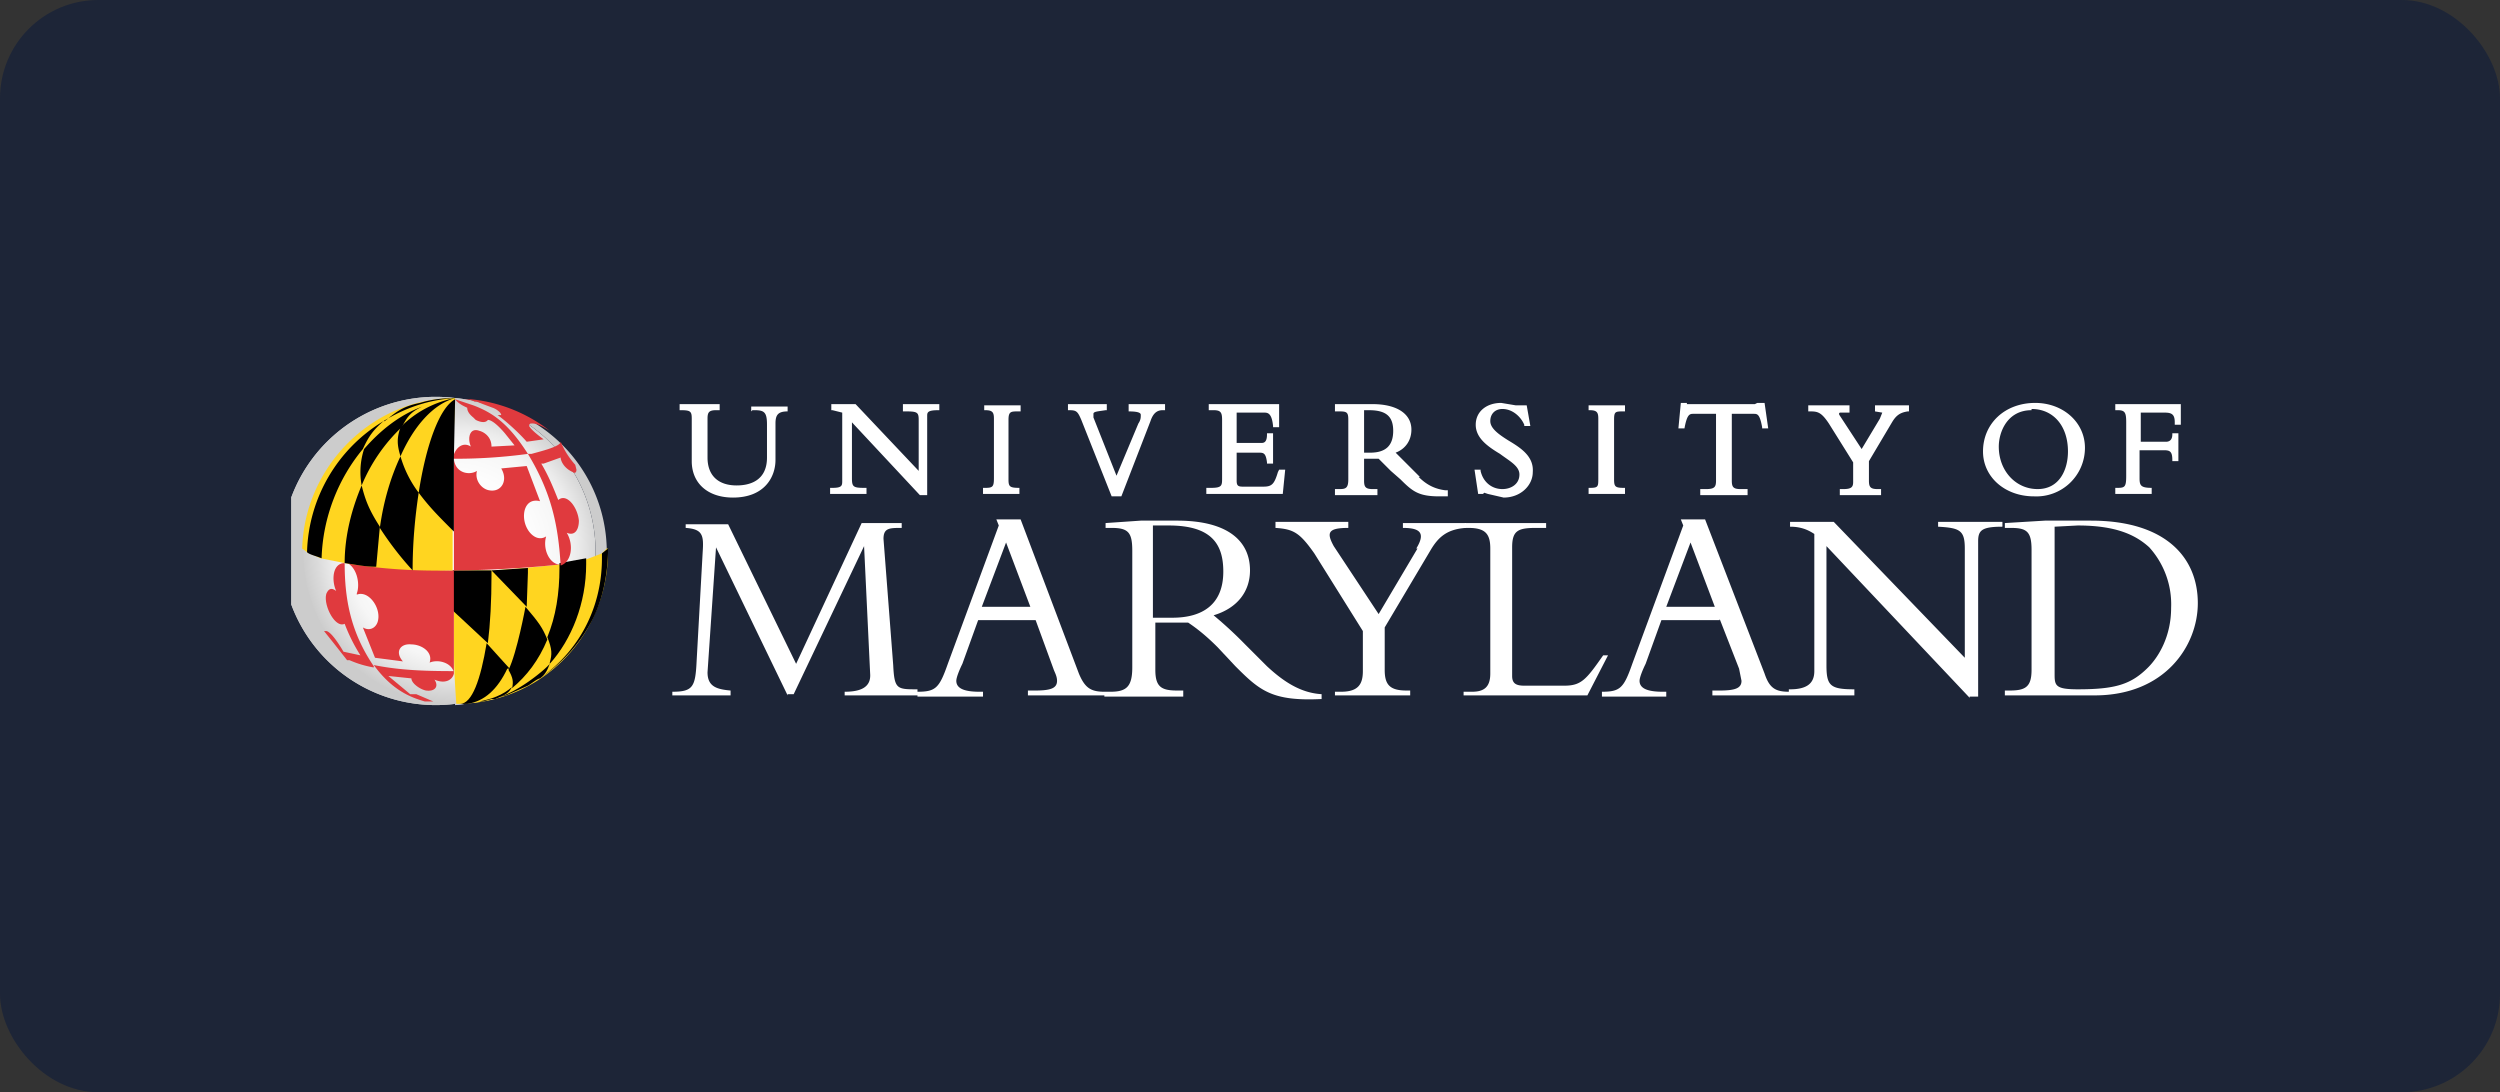
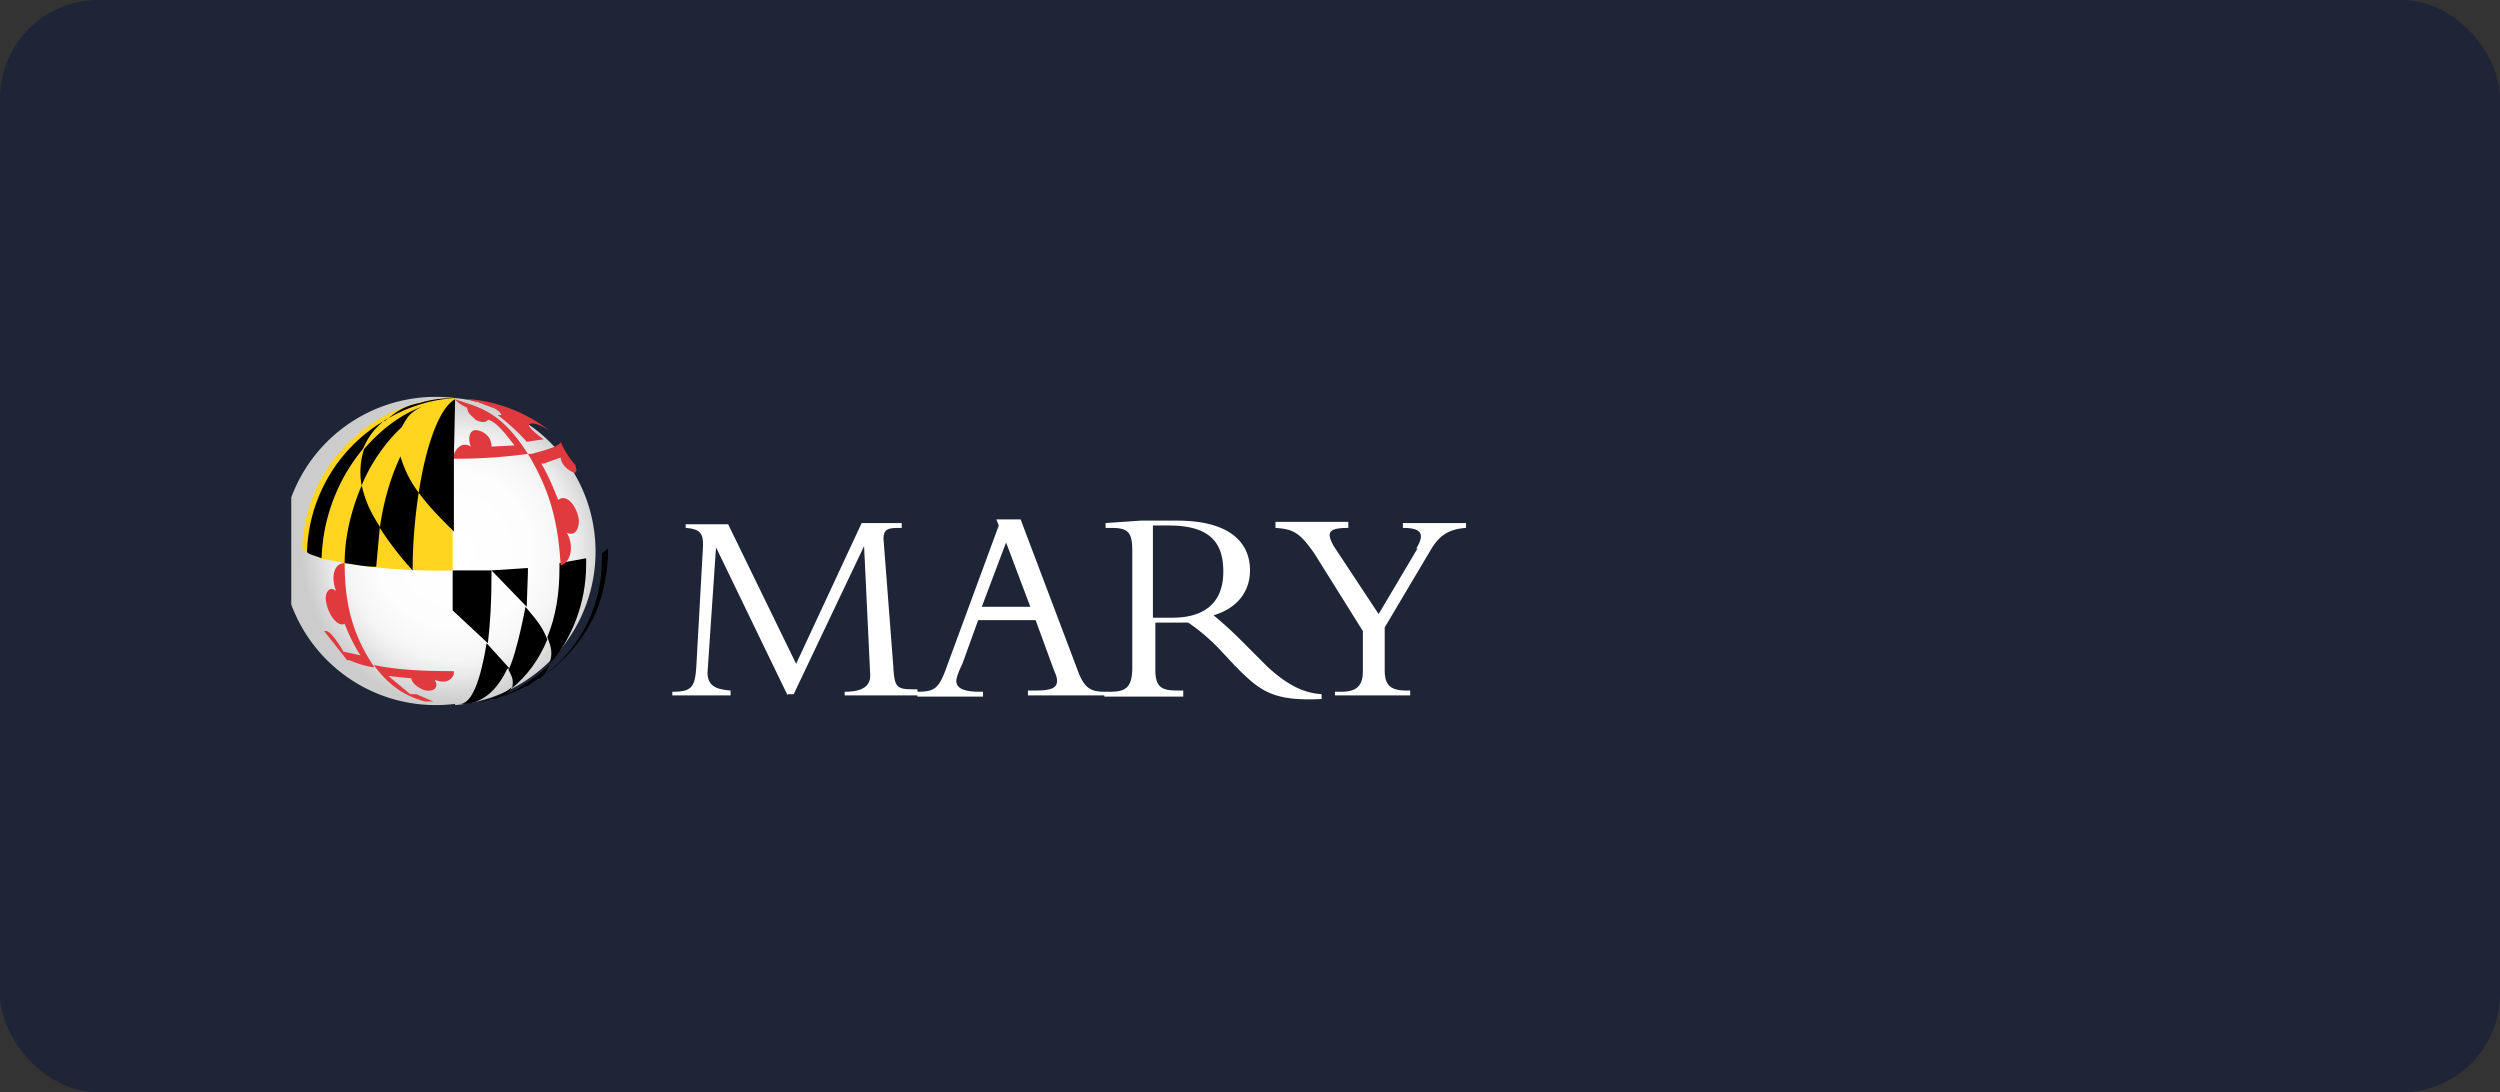
<svg xmlns="http://www.w3.org/2000/svg" width="206" height="90" fill="none">
  <rect width="100%" height="100%" fill="#333333" stroke="none" />
  <rect width="206" height="90" fill="#1D2537" rx="8.1" />
  <g clip-path="url(#a)">
    <path fill="#fff" d="M64.9 57.3 59 45.1l-.7 10.3c0 1.2.8 1.4 1.9 1.5v.4h-4.8V57c1.7 0 1.9-.4 2-2.5l.5-9c.1-1.4 0-1.9-1.4-2v-.3H60l5.6 11.5L71 43.1h3.3v.4c-1 0-1.5 0-1.5.9l.8 10.4c.1 2 .3 2 2 2v.5h-6V57c1.2 0 2.2-.3 2.1-1.5L71.2 45l-5.8 12.2h-.5ZM84.9 50h-4l2-5.3 2 5.3Zm.4 1 1.5 4.1c.1.3.3.6.3 1 0 .6-.5.8-1.8.8h-.6v.4H91V57c-1.1 0-1.6-.3-2.1-1.5l-4.8-12.7h-2l.2.5-4.2 11.4c-.7 2-1 2.3-2.5 2.3v.4H81V57h-.3c-1.3 0-1.9-.3-1.9-.9 0-.3.3-1 .5-1.4l1.3-3.6h4.8ZM95.2 43.3h1.1c3.6 0 4.5 1.6 4.5 3.8 0 2.7-1.7 3.8-4.2 3.8H95v-7.6Zm0 8h2.7c.6.4 1.4 1 2.4 2l1.5 1.6c2 2 3 2.9 7.1 2.7v-.4c-1.7-.1-3.1-1-4.5-2.3l-1.8-1.8a34 34 0 0 0-2.6-2.4c2-.6 3-2 3-3.7 0-2.4-1.8-4.1-6-4.1h-3l-2.9.2v.4h.5c1.4 0 1.7.4 1.7 1.9V55c0 1.6-.5 2-1.8 2H91v.4h6.5v-.5H97c-1.3 0-1.8-.3-1.8-1.7v-3.9ZM116.7 45.2c.8-1.3.3-1.7-1.1-1.7v-.4h5.2v.4c-1.6.1-2.3.8-2.9 1.8l-3.8 6.4v3.5c0 1.2.4 1.7 1.8 1.7h.3v.4H110V57h.5c1.4 0 1.8-.6 1.8-1.7V52l-4-6.4c-1.2-1.7-1.7-2-3.2-2.1V43h6v.5c-1.7 0-1.8.4-1.2 1.5l3.7 5.6 3.2-5.4Z" />
-     <path fill="#fff" d="M130.8 57.3h-10.2V57h.7c1 0 1.5-.4 1.5-1.5V45.2c0-1.2-.4-1.7-1.8-1.7h-.3v-.4h6.7v.4h-.8c-1.5 0-2 .2-2 1.6v10.6c0 .6.3.8 1 .8h3.3c1.4 0 1.8-.5 3.2-2.5h.4l-1.7 3.3ZM141.3 50h-4l2-5.3 2 5.3Zm.4 1 1.6 4.1.2 1c0 .6-.5.8-1.8.8h-.6v.4h6.3V57c-1.1 0-1.6-.3-2-1.5l-4.9-12.7h-2l.2.5-4.2 11.4c-.7 2-1 2.3-2.5 2.3v.4h5.3V57h-.3c-1.3 0-1.9-.3-1.9-.9 0-.3.3-1 .5-1.4l1.3-3.6h4.8ZM162.3 57.5 150.5 45v9.8c0 1.7.3 2 2.3 2v.5h-5.4v-.5h.1c1.4 0 2-.5 2-1.5V44c-.6-.4-1.2-.6-2-.6v-.4h3.6l10.8 11.2v-9c0-1.5-.4-1.7-2.2-1.8v-.4h5.3v.4c-1.7 0-2 .3-2 1.2v12.8h-.7ZM169.3 43.4l1.9-.1c3.2 0 4.8.8 5.9 1.8a7 7 0 0 1 1.8 5c0 2.3-1 4-1.9 4.9-1.4 1.4-2.7 1.8-5.8 1.8-1.8 0-1.9-.3-1.9-1.2V43.4Zm-1.9 11.8c0 1.4-.5 1.7-1.8 1.7h-.4v.4h7.4c5.8 0 8.5-4.1 8.5-7.6 0-3.8-2.7-6.8-8.8-6.8h-3.8l-3.3.2v.4h.5c1.3 0 1.7.3 1.7 1.8v10ZM62 33.8h.2c.8 0 1 .2 1 1.2v2.7c0 1.9-1.4 2.3-2.5 2.3-1.5 0-2.4-.8-2.4-2.3v-3.2c0-.5.1-.7.7-.7h.3v-.5H56v.5h.1c.8 0 .9.1.9.7V38c0 1.8 1.3 3 3.4 3 2.6 0 3.5-1.7 3.5-3.1v-3c0-.7.2-1 1-1v-.4h-3v.4ZM74.5 33.9h.2c.9 0 1 .1 1 .7v4.2l-5.2-5.5h-2v.5h.1l.8.2v5.6c0 .4 0 .6-.8.6h-.2v.5h3v-.5h-.2c-.9 0-1-.1-1-.8v-4.6l5.6 6h.6v-6.5c0-.3 0-.5.9-.5h.1v-.5h-3v.6h.1ZM81 33.8h.2c.6 0 .7.2.7.7v4.9c0 .7-.1.8-.7.8H81v.5h3v-.5c-.8 0-.9-.1-.9-.7v-4.9c0-.7.2-.7.8-.7h.2v-.5h-3v.4ZM93 33.9c1 0 1 .2 1 .3 0 .2 0 .4-.2.7L92 39.2l-1.9-4.8v-.3c0-.2.4-.2 1-.3h.1v-.5H88v.5h.1c.6 0 .7.1 1 .8l2.5 6.3h.8l2.4-6.2c.2-.6.5-.9 1-.9h.2v-.5h-3v.6ZM105.3 38.9c-.3 1-.5 1.2-1.2 1.2h-1.7c-.4 0-.5-.1-.5-.5v-2.3h1.8c.4 0 .6 0 .7.8v.1h.5v-2.5h-.5v.1c0 .7-.3.7-.5.7h-2V34h2.3c.3 0 .6.1.7 1.1v.1h.5v-1.9h-5.8v.5h.4c.6 0 .7.2.7.8v4.8c0 .6 0 .8-.9.8h-.4v.5h6.3l.2-2h-.5l-.1.2ZM117 39.3l-1-1-1-1c.8-.3 1.3-1 1.3-1.9 0-1.3-1.2-2.1-3.2-2.1H110v.6h.4c.6 0 .7.1.7.7v4.9c0 .7-.2.8-.7.8h-.4v.5h3.5v-.5h-.4c-.6 0-.7-.2-.7-.7v-1.8h1.2l1 1 .8.7c1 1 1.5 1.4 3.2 1.4h.7v-.5h-.2c-.8-.1-1.5-.4-2.2-1.1Zm-4.6-5.5h.4c1.4 0 2 .5 2 1.7s-.6 1.8-1.9 1.8h-.5v-3.5ZM124.3 36.3c-.8-.5-1.5-1-1.5-1.6 0-.6.4-1 1-1 .8 0 1.5.6 1.8 1.3v.1h.5l-.3-1.7h-.9l-1.2-.2c-1.2 0-2.1.7-2.1 1.8s1 1.8 2 2.4c.8.6 1.6 1 1.6 1.7 0 .8-.7 1.2-1.4 1.2-.9 0-1.6-.6-1.8-1.5v-.1h-.5l.3 2h.4l.1-.1.3.1 1.3.3c1.4 0 2.4-1 2.4-2.1.1-1.3-1-2-2-2.6ZM130.9 33.8h.1c.6 0 .7.2.7.7v4.9c0 .7 0 .8-.7.8h-.1v.5h3v-.5h-.1c-.7 0-.8-.1-.8-.7v-4.9c0-.7.1-.7.8-.7h.1v-.5h-3v.4ZM144.8 33.2l-.2.1H139v-.1h-.5l-.2 2.1h.5c.2-1.1.4-1.2.7-1.2h1.9v5.5c0 .5-.1.7-.8.7h-.5v.5h3.9v-.5h-.6c-.6 0-.7-.2-.7-.7v-5.5h1.8c.3 0 .5 0 .7 1.1v.1h.5l-.3-2.1h-.5ZM154.5 33.9l.6.1-.2.5-1.5 2.5-1.7-2.6c-.2-.3-.2-.3-.1-.4h.8v-.6H149v.5h.2c.6 0 .9.1 1.5 1l2 3.2v1.6c0 .4-.1.6-.8.6h-.3v.5h3.4v-.5h-.3c-.6 0-.7-.2-.7-.7V38l1.9-3.2c.3-.5.6-.8 1.3-.9h.1v-.5h-2.8v.5ZM167.7 33.2c-2.5 0-4.3 1.7-4.3 4 0 2.1 1.8 3.7 4.2 3.7a4 4 0 0 0 4.2-4c0-2.1-1.8-3.7-4.1-3.7Zm-.3.5c1.8 0 3 1.4 3 3.5 0 1.5-.7 3.1-2.5 3.1s-3.2-1.5-3.2-3.5c0-1.2.7-3 2.7-3ZM178.4 34c.6 0 .8.2.8.8v.2h.5v-1.7h-5.4v.5h.2c.6 0 .7.2.7 1v4.4c0 .9-.1 1-.7 1h-.2v.5h3v-.5c-.9 0-1-.2-1-.8v-2.3h2c.5 0 .7.1.7.8v.1h.5v-2.3h-.5v.1c0 .5-.3.6-.5.6h-2.1V34h2Z" />
    <path fill="url(#b)" d="M37.5 58a12.7 12.7 0 1 1 0-25.2 12.7 12.7 0 0 1 0 25.3Z" />
-     <path fill="#CCC" d="M37.5 58a12.7 12.7 0 1 1 0-25.2 12.7 12.7 0 0 1 0 25.3Zm0-25a12.5 12.5 0 1 0 0 25 12.5 12.5 0 0 0 0-25Z" />
-     <path fill="#FFD520" d="m50 45.2-.4.4-1.3.5-2.1.4a141.2 141.2 0 0 1-5.6.5h-3.2V50.2c0 4.8 0 4.8.2 7.8 7 0 12.5-5.6 12.5-12.6v-.2Z" />
    <path fill="#000" d="M37.3 47.5v2.8l2.9 2.7c.2-1.6.3-3.5.3-5.6V47h-3.2v.5ZM42 55.1 40.1 53c-.5 3-1.2 5-2.2 5h.6c1.4-.2 2.5-1.2 3.3-2.9Z" />
    <path fill="#000" d="M43.3 50s-.7 3.8-1.4 5.2c.4.7.4 1 .3 1.5 1.2-1 2.2-2.3 2.9-4-.4-1-.7-1.4-1.8-2.7Z" />
    <path fill="#000" d="m39.8 57.8.7-.2h.3c1-.4 1.1-.5 1.4-1-.8.7-1.7 1-2.7 1.2h.3ZM45.3 54.7c1.8-2 3-5 3-8.2V46l-2.2.4v.4c0 2.1-.3 4-1 5.7.4 1 .4 1.4.2 2.1ZM43.5 46.8l-3 .2 2.9 3 .1-2.8v-.4ZM34.8 33.5c.7-.3 1.3-.6 2.7-.7-1 .1-1.9.4-2.7.7Z" />
-     <path fill="#E03A3E" d="M46 46.5c-.7-.1-1.3-1.2-1-2.3-.9.6-2-.7-1.8-2 .1-.6.5-1.1 1.3-.9l-1.1-2.9-2.1.2c.6 1 0 2-1 1.8-.6-.1-1.2-.8-1-1.6-.6.4-1.8.2-1.9-1V47c3.3 0 7.2-.3 8.8-.5h-.3ZM29.4 49c1-.4 2.1 1.2 1.7 2.3-.2.5-.7.7-1.2.4l1 2.5 2.3.3c-.7-.8-.2-1.5.7-1.4.8 0 1.8.6 1.5 1.5.7-.3 1.8 0 2 .8V47a68.5 68.5 0 0 1-9-.7c1 .3 1.3 1.8 1 2.6Z" />
    <path fill="#E03A3E" d="M43.5 37.4h.3c.7-.2 2.4-.6 2.4-1a6.7 6.7 0 0 0 1.2 1.9l.1.4c0 .3-.2.3-.3.2-.7-.3-1-.9-1-1.2l-1.4.5h-.2c.6 1 1 2 1.4 3 .7-.6 1.6.6 1.7 1.7 0 .7-.3 1.3-1 1 .6 1 .4 2.4-.5 2.7-.2-3.2-.7-5.9-2.7-9.2ZM43.5 37.4c-1.6-2.5-2.9-3.4-4.5-4l-1.5-.5c.3.4.8.6 1 .7 0 .1 0 .4.5.8l.2.2c.8.4 1 0 1 0 .3 0 .8.4 1.4 1.1l.8 1-1.9.1c0-.8-.6-1.2-1-1.3-.8-.3-1 .6-.7 1.3-.6-.4-1.3 0-1.5 1a44 44 0 0 0 6.2-.4Z" />
    <path fill="#E03A3E" d="M43.6 35.1V35l.1-.1c.2 0 .5-.1 1.6.6a12.6 12.6 0 0 0-6.5-2.6H38c.6 0 1 .1 1.1.2h.2l.5.2.8.3c.3.1.7.4.7.6H41c.7.5 1.8 1.5 2.4 2.2l1.4-.2s-1-.7-1.2-1.1ZM30.8 55a8.4 8.4 0 0 1-2-.6h-.2L27.5 53l-.8-1h.2c.5.1 1.4 1.7 1.4 1.7l1.4.3a14 14 0 0 1-1.3-2.6c-.8.4-1.8-1.6-1.5-2.5.1-.2.3-.6.8-.2-.4-.9-.3-2.3.7-2.3 0 3 .5 5.7 2.4 8.5ZM37.4 55.5c-.1.5-.7.9-1.6.5.4.6 0 1-.7.9-.5-.1-1.2-.6-1.2-1l-1.9-.2 1.8 1.5h.5l1.4.6H35c-1-.3-2.6-.8-4.2-3 2 .4 3.9.5 6.6.5v.2Z" />
    <path fill="#FFD520" d="M37.5 32.8c-6.8 0-12.4 5.6-12.6 12.4l.4.3 1.1.5 2 .4a47 47 0 0 0 8.9.6v-9.2l.2-5Z" />
    <path fill="#000" d="m43.5 56.5-1.8.8-.8.2c1.7-.4 4-2.3 4.4-2.8-.2.5-.3.8-.8 1.2-.2 0-.8.5-1 .6ZM26.5 46c-.5-.2-1-.3-1.2-.5a13 13 0 0 1 6.3-10.8c-.8.7-1.2 1.2-1.7 2.3-2 2.4-3.3 5.6-3.4 9ZM31.7 34.7c.9-.7 1.4-1.2 2.9-1.5 1-.3 1.9-.4 3-.4-2.2.1-4.2.8-6 1.9ZM31 46.7c-1 0-1.8-.2-2.6-.3 0-2.3.6-4.5 1.4-6.4.3 1.2.6 2 1.5 3.4l-.3 3.3ZM37.4 37.8v6c-1.3-1.3-2-2-2.9-3.2.6-3.9 1.7-7 3-7.7l-.1 4.9ZM33 37.6c-.8 1.7-1.4 3.7-1.7 5.9A26 26 0 0 0 34 47c0-2.3.2-4.4.5-6.4a9.2 9.2 0 0 1-1.5-3Z" />
    <path fill="#000" d="M49.6 45.6v.4c0 4.4-2.2 8.1-5.6 10.2a13 13 0 0 0 4.9-5.3c1.3-2.7 1.2-5.7 1.2-5.7l-.5.4ZM34.8 33.5c-1.9.7-3.5 2-4.8 3.5a6.1 6.1 0 0 0-.2 3 14 14 0 0 1 3.3-4.8c.4-.7.6-1.2 1.7-1.7Z" />
-     <path fill="#000" d="M33 37.6c-.3-1-.3-1.5 0-2.4a8.6 8.6 0 0 1 4.5-2.4c-1.8.5-3.4 2.3-4.5 4.8Z" />
  </g>
  <defs>
    <radialGradient id="b" cx="0" cy="0" r="1" gradientTransform="translate(37.5 45.4) scale(12.663)" gradientUnits="userSpaceOnUse">
      <stop stop-color="#fff" />
      <stop offset=".5" stop-color="#FDFDFD" />
      <stop offset=".7" stop-color="#F6F6F6" />
      <stop offset=".8" stop-color="#EBEBEB" />
      <stop offset=".9" stop-color="#DADADA" />
      <stop offset="1" stop-color="#CCC" />
    </radialGradient>
    <clipPath id="a">
      <path fill="#fff" d="M24 32.7h158v26H24z" />
    </clipPath>
  </defs>
</svg>